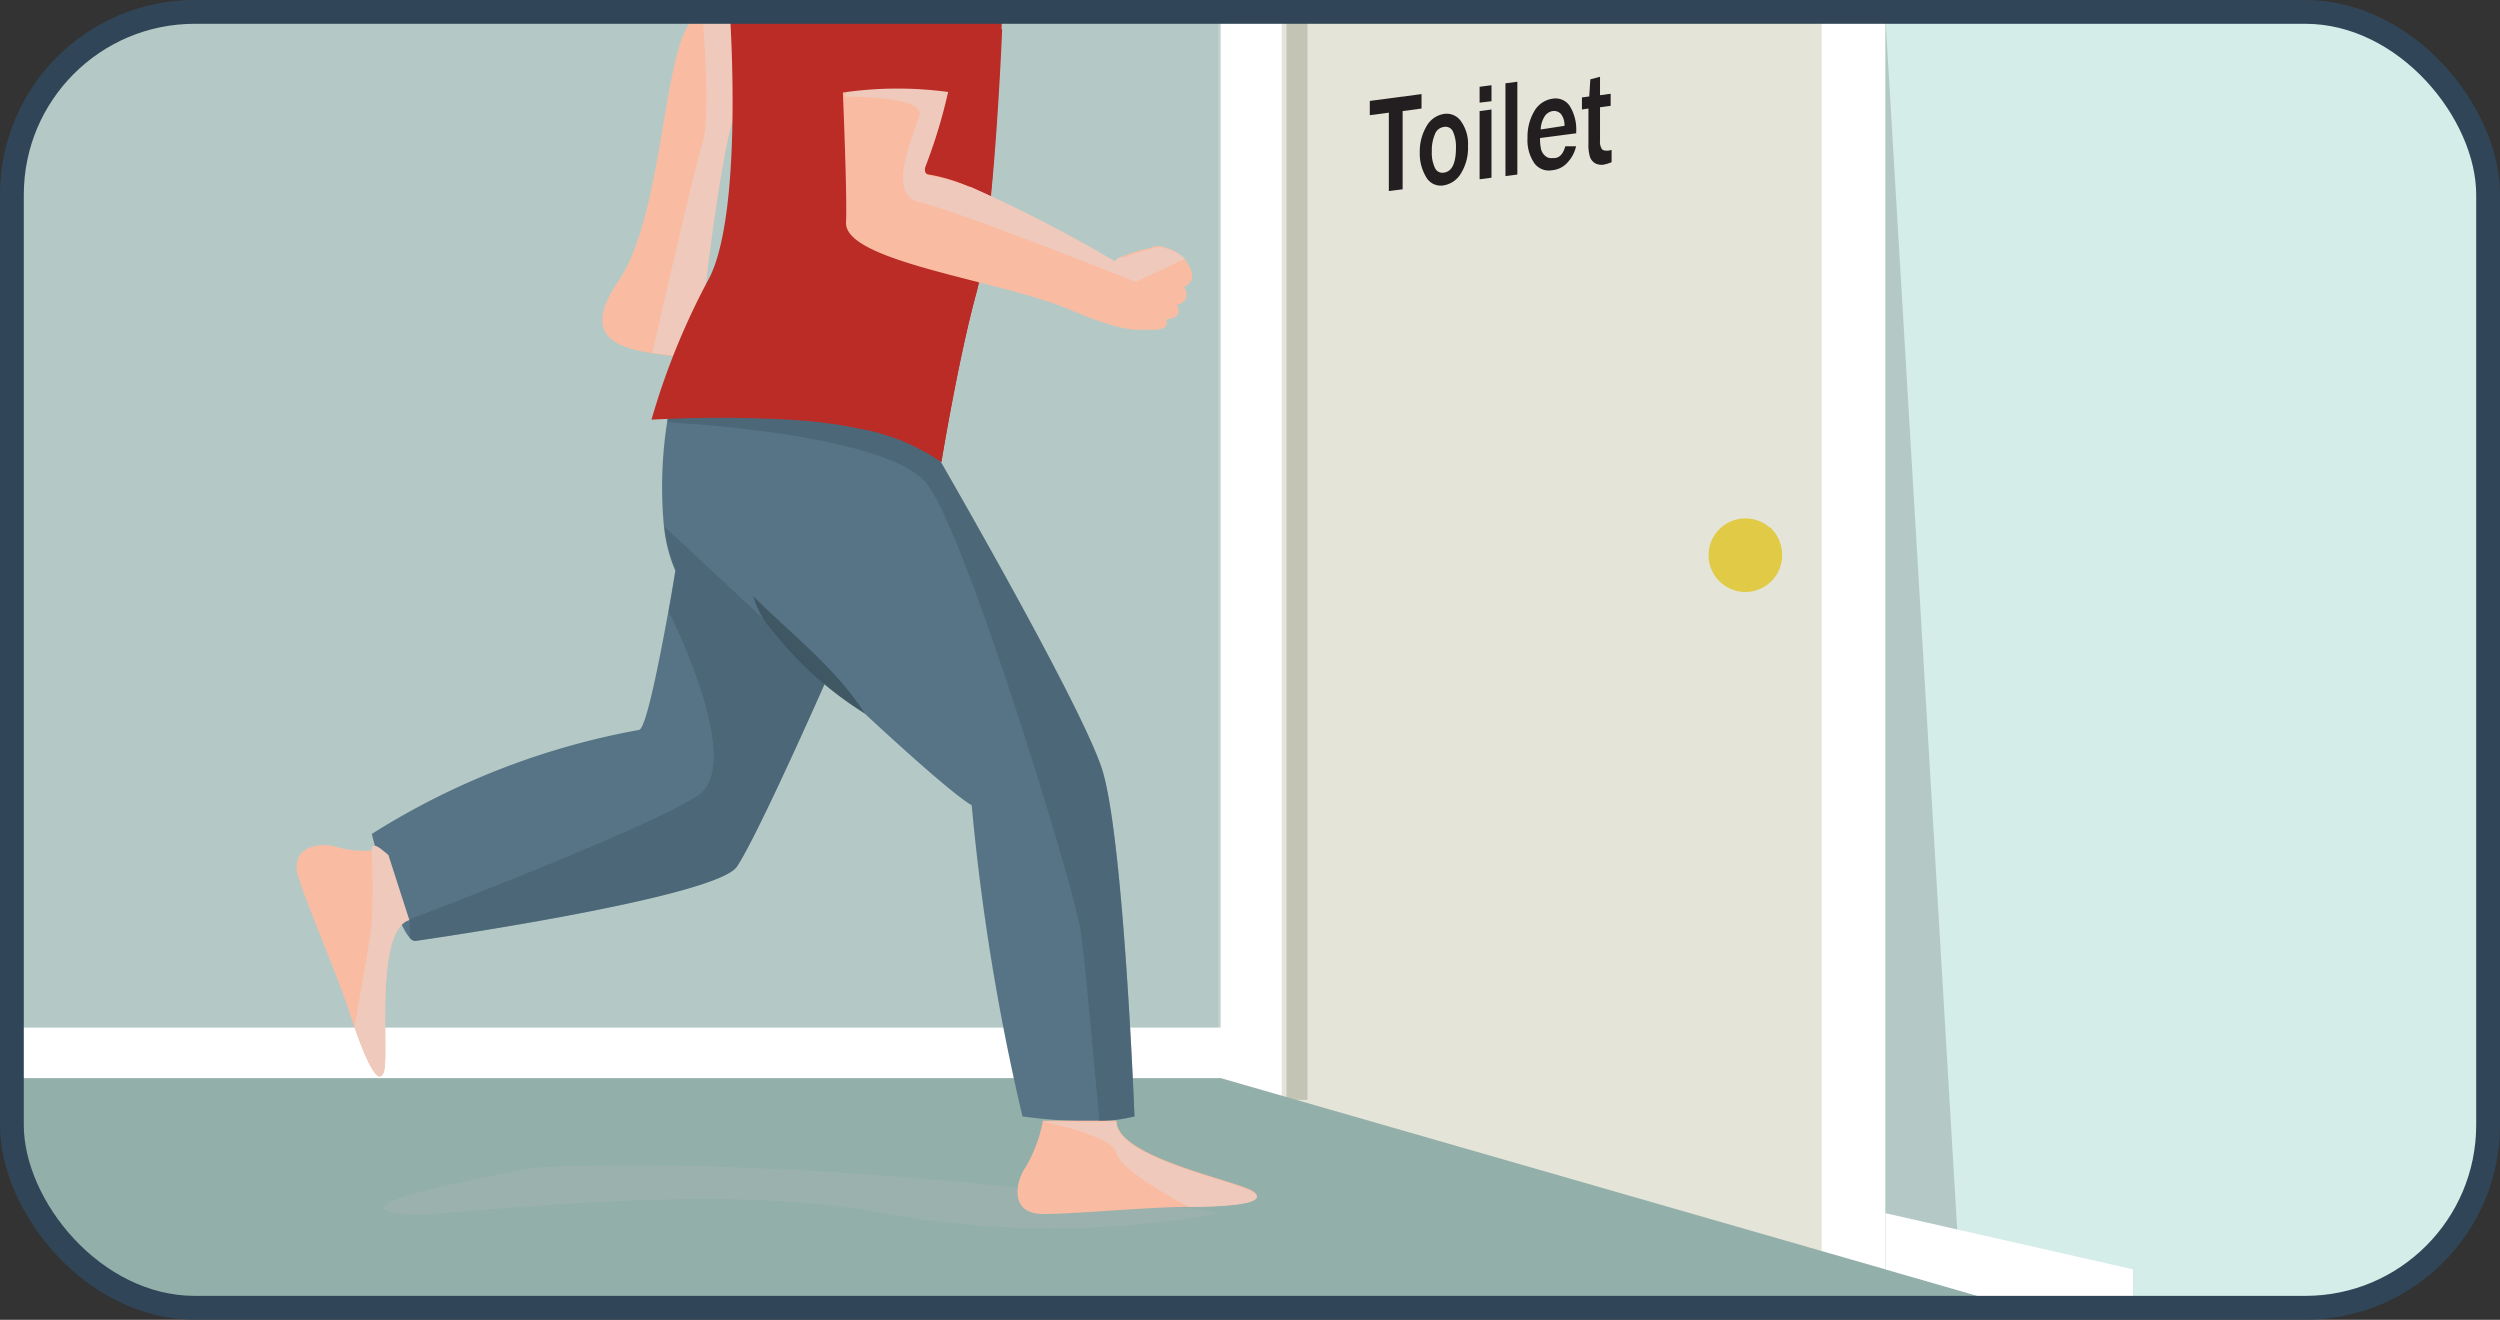
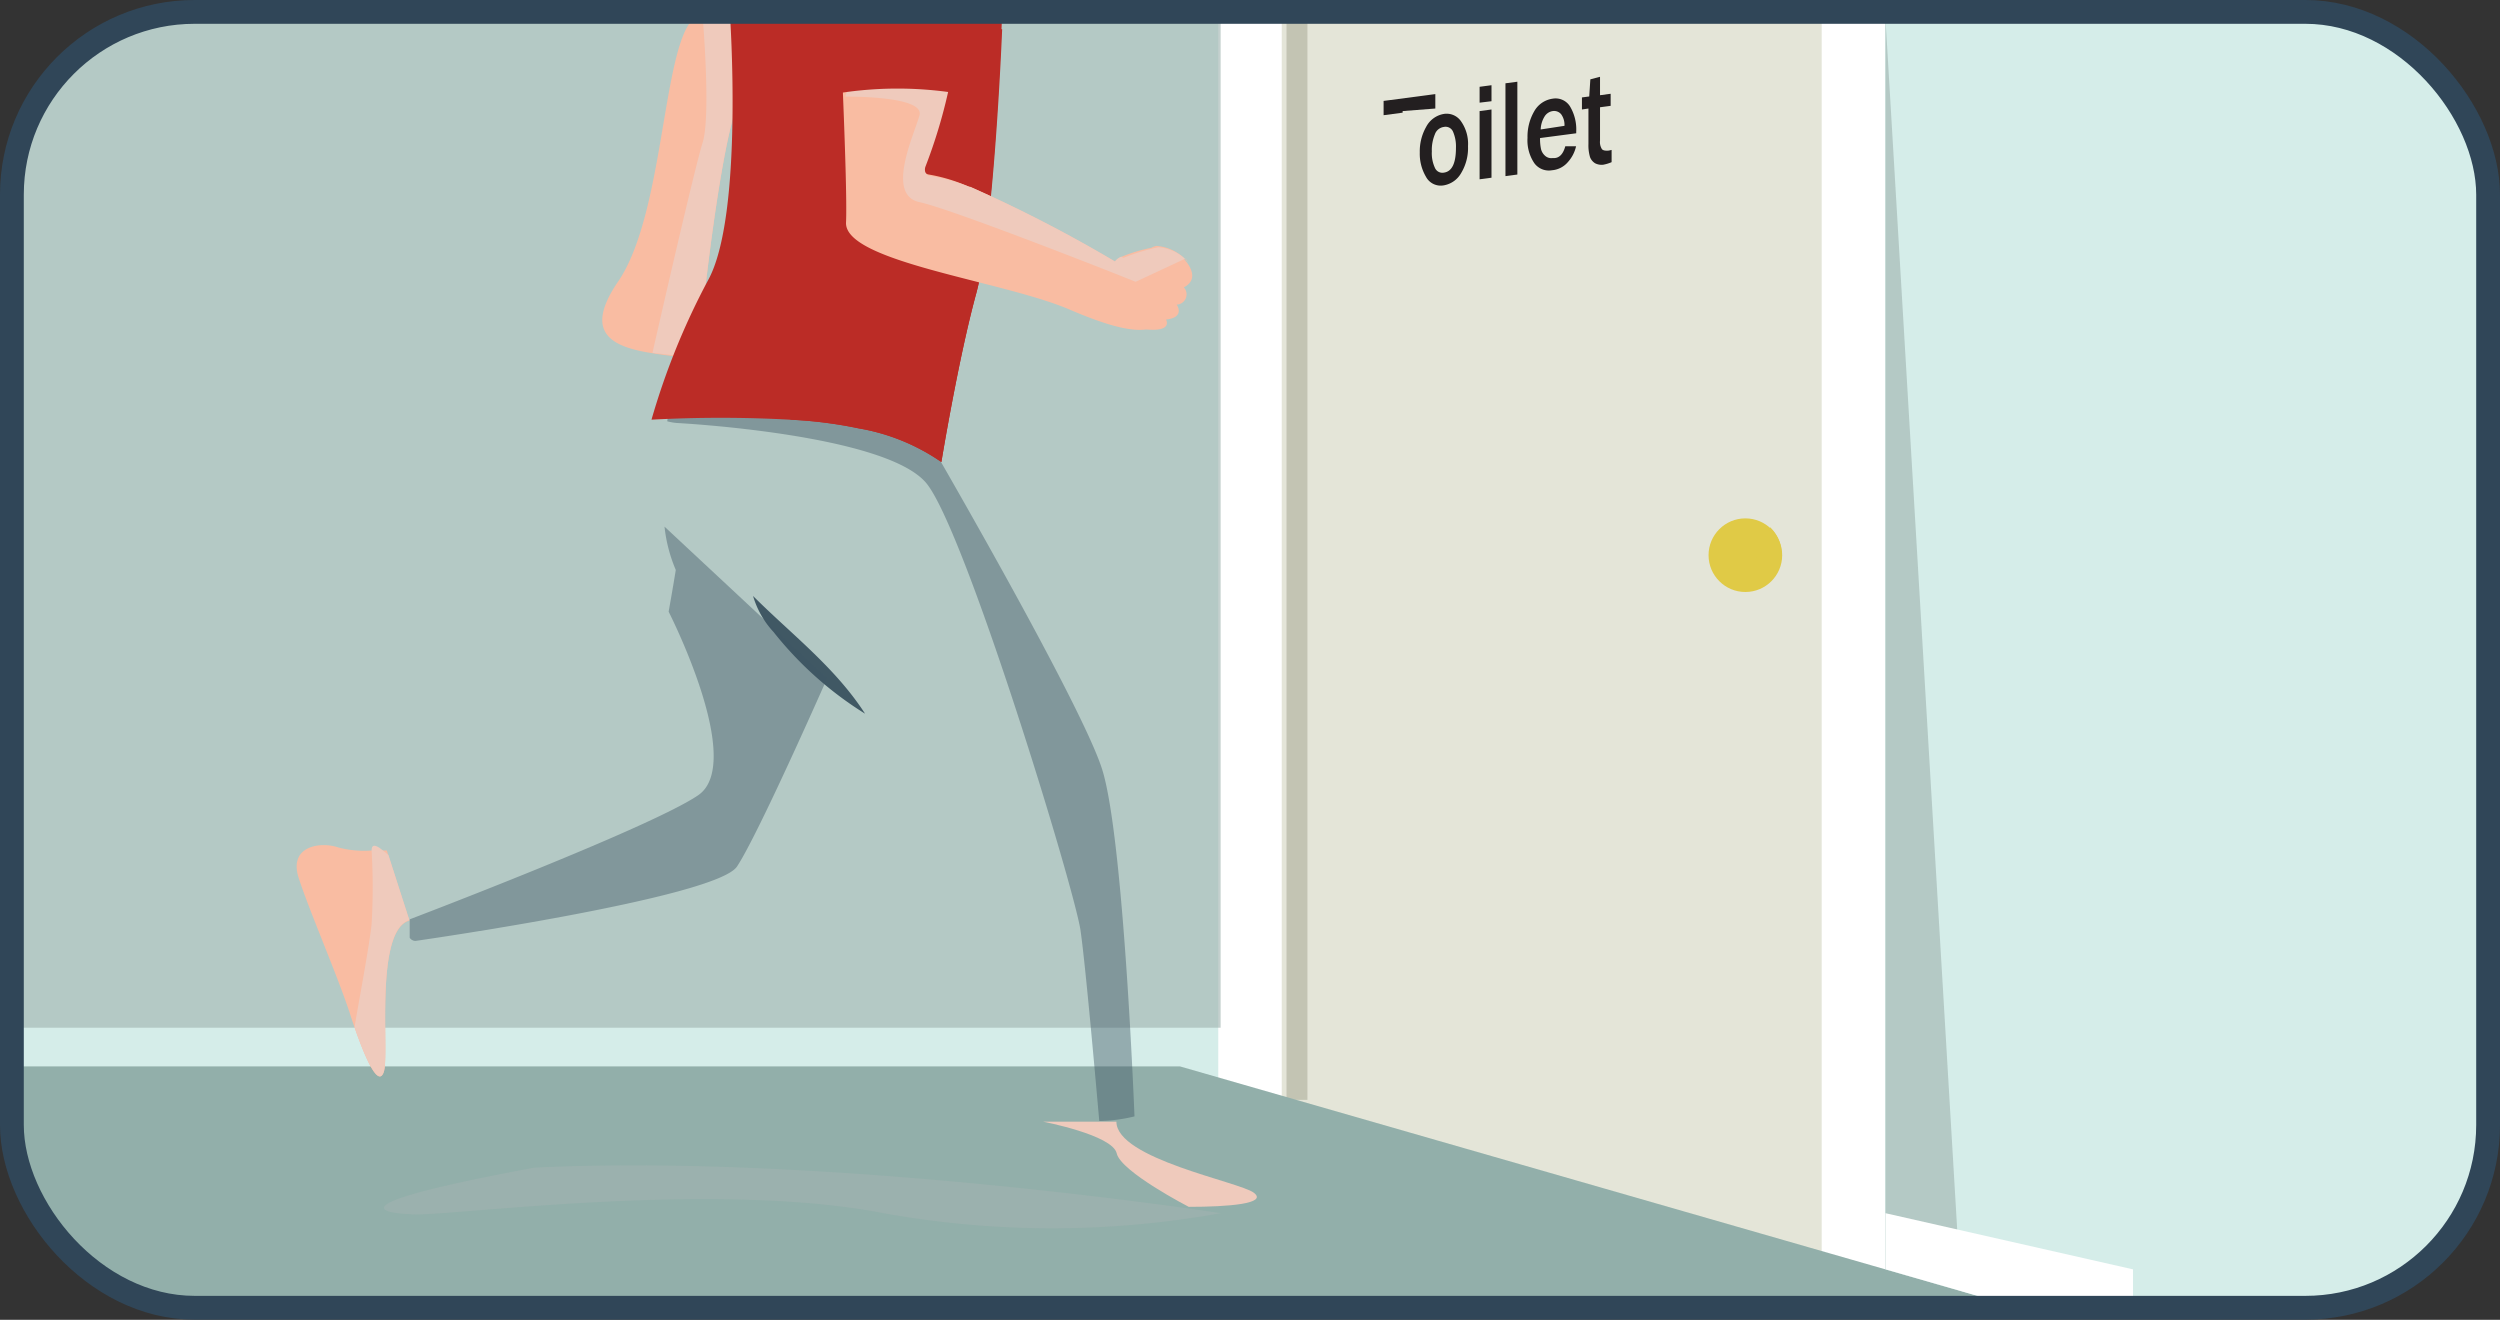
<svg xmlns="http://www.w3.org/2000/svg" viewBox="0 0 157.56 83.18">
  <rect x="0" y="0" width="157.56" height="83.18" fill="#333333" stroke="none" />
  <defs>
    <style>.cls-1,.cls-22{fill:none;}.cls-2{isolation:isolate;}.cls-3{clip-path:url(#clip-path);}.cls-4{fill:#d5ede9;}.cls-5{clip-path:url(#clip-path-2);}.cls-6{fill:#e4e5d8;stroke:#fff;stroke-width:4px;}.cls-22,.cls-6{stroke-miterlimit:10;}.cls-7{fill:#c3c4b3;}.cls-10,.cls-12,.cls-16,.cls-18,.cls-19,.cls-21,.cls-7{mix-blend-mode:multiply;}.cls-8{fill:#92afaa;}.cls-9{fill:#231f20;}.cls-10,.cls-16{fill:#9fb2af;}.cls-10{opacity:0.61;}.cls-11,.cls-12{fill:#e0ca46;}.cls-13{fill:#fff;}.cls-14{fill:#f9bca2;}.cls-15{fill:#577487;}.cls-16{opacity:0.77;}.cls-17,.cls-18{fill:#405864;}.cls-18{opacity:0.43;}.cls-19{fill:#efcabc;}.cls-20,.cls-21{fill:#bb2c26;}.cls-22{stroke:#304658;stroke-width:1.5px;}</style>
    <clipPath id="clip-path">
      <rect class="cls-1" x="0.75" y="0.75" width="156.06" height="81.67" rx="11.52" />
    </clipPath>
    <clipPath id="clip-path-2">
      <rect class="cls-1" x="0.75" y="1.17" width="147.58" height="84.47" />
    </clipPath>
  </defs>
  <g class="cls-2">
    <g id="Layer_1" data-name="Layer 1">
      <g class="cls-3">
        <rect class="cls-4" x="0.75" y="0.75" width="156.06" height="81.67" rx="11.52" />
        <g class="cls-5">
          <rect class="cls-6" x="78.78" y="-2.05" width="38.03" height="84.26" />
          <rect class="cls-7" x="81.08" y="-2.12" width="1.32" height="71.44" />
          <polygon class="cls-8" points="74.37 67.21 -3.5 67.21 -3.5 85.71 131.72 83.71 74.37 67.21" />
-           <path class="cls-9" d="M88.4,11.93l-.87.11V7.1l-1.2.16v-.9l3.26-.43v.91L88.4,7Z" />
+           <path class="cls-9" d="M88.4,11.93V7.1l-1.2.16v-.9l3.26-.43v.91L88.4,7Z" />
          <path class="cls-9" d="M91,11.68a1.05,1.05,0,0,1-1.13-.54,2.85,2.85,0,0,1-.39-1.53A3.12,3.12,0,0,1,89.88,8,1.55,1.55,0,0,1,91,7.18a1.1,1.1,0,0,1,1.09.48,2.46,2.46,0,0,1,.43,1.55,3.06,3.06,0,0,1-.44,1.71A1.56,1.56,0,0,1,91,11.68Zm0-.8c.51-.07.76-.59.76-1.57a2.33,2.33,0,0,0-.18-1A.51.51,0,0,0,91,8a.7.7,0,0,0-.57.47,2.56,2.56,0,0,0-.19,1.07,2.19,2.19,0,0,0,.2,1.05A.51.51,0,0,0,91,10.88Z" />
          <path class="cls-9" d="M94,6.38l-.75.09v-1l.75-.1Zm0,4.82-.75.1V7l.75-.1Z" />
          <path class="cls-9" d="M95.63,11l-.75.1V5.25l.75-.1Z" />
          <path class="cls-9" d="M98.65,9.22l.68,0a2.19,2.19,0,0,1-.52,1,1.47,1.47,0,0,1-1,.51,1.13,1.13,0,0,1-1.12-.46,2.56,2.56,0,0,1-.42-1.58,3.16,3.16,0,0,1,.42-1.67,1.58,1.58,0,0,1,1.16-.8,1.07,1.07,0,0,1,1.1.49,2.82,2.82,0,0,1,.39,1.58v.11l-2.28.3a3.14,3.14,0,0,0,.06.69.82.82,0,0,0,.26.43.58.58,0,0,0,.48.14C98.27,10,98.52,9.7,98.65,9.22ZM98.6,7.93a1.15,1.15,0,0,0-.21-.73A.58.58,0,0,0,97.86,7a.73.73,0,0,0-.52.35,1.65,1.65,0,0,0-.24.81Z" />
          <path class="cls-9" d="M101.57,9.45v.77a2.4,2.4,0,0,1-.52.16.89.89,0,0,1-.52-.09.78.78,0,0,1-.32-.39,2.6,2.6,0,0,1-.1-.82V6.84l-.41.06V6.14l.46-.06L100.23,5l.61-.16V6l.67-.09v.76l-.67.09V8.86a.85.85,0,0,0,.12.54c.07.08.21.11.43.09Z" />
          <polygon class="cls-10" points="118.83 80 123.58 81.37 118.83 1.17 118.83 80" />
          <rect class="cls-10" x="0.22" y="1.17" width="76.71" height="63.6" />
          <circle class="cls-11" cx="110" cy="34.99" r="2.32" />
          <path class="cls-12" d="M111.56,33.2a4,4,0,0,1-.07.46,3.89,3.89,0,0,1-1.17,1.9,5.76,5.76,0,0,1-1.82,1.1,2.29,2.29,0,0,0,1.5.57,2.32,2.32,0,0,0,1.56-4Z" />
-           <rect class="cls-13" x="0.22" y="64.77" width="76.71" height="3.18" />
          <polygon class="cls-13" points="118.83 80 127.26 82.43 134.43 82.21 134.43 80 118.83 76.46 118.83 80" />
          <path class="cls-14" d="M24.19,67.55c-.33,1-1.13-.74-1.84-2.79h0c-.1-.27-.19-.55-.28-.83-.77-2.38-2.6-6.58-3.25-8.61s1.42-2.29,2.5-1.91a6.34,6.34,0,0,0,2.1.19l.71,0h0l.25,0,.1.32,1.32,4.1C23.57,58.66,24.56,66.47,24.19,67.55Z" />
-           <path class="cls-15" d="M71.5,70.36a10,10,0,0,1-2.22.29,30,30,0,0,1-4.84-.29,141.6,141.6,0,0,1-3.2-19.61c-1.83-1.06-9.11-8-9.11-8v0c-.26.58-4.36,9.87-5.68,11.86s-20.26,4.69-20.26,4.69a.44.44,0,0,1-.37-.2c-1-1.12-2.39-6.54-2.39-6.54A47.26,47.26,0,0,1,40.29,46c.45-.17,1.29-4.49,1.82-7.4h0c.27-1.5.45-2.63.45-2.63a9.51,9.51,0,0,1-.71-2.73,26.57,26.57,0,0,1,.2-6.67l.06-.35c10.48-3.87,16.43,1.59,16.43,1.59s9.54,16.41,10.91,20.66S71.5,70.36,71.5,70.36Z" />
          <path class="cls-16" d="M25.81,76.52c1.75.26,18.81-2.21,29.88-.06a59.82,59.82,0,0,0,21.24,0s-24.37-3.78-43.25-2.87C18.91,76.33,25.81,76.52,25.81,76.52Z" />
          <path class="cls-17" d="M47.46,37.56c2.4,2.4,5.17,4.49,7.06,7.42a22.54,22.54,0,0,1-5.77-5.15,5.73,5.73,0,0,1-1.29-2.27Z" />
-           <path class="cls-14" d="M74.92,76.06c-2.51,0-7.06.45-9.19.45s-1.75-2.05-1.06-3a9.08,9.08,0,0,0,1.06-2.88h4.63c0,2.35,7.75,3.79,8.66,4.48S77.42,76.06,74.92,76.06Z" />
          <path class="cls-18" d="M52.13,42.75v0c-.26.58-4.36,9.87-5.68,11.86s-20.26,4.69-20.26,4.69a.44.44,0,0,1-.37-.2V57.94S41,52.17,44,50.12s-1.86-11.57-1.86-11.57h0c.27-1.5.45-2.63.45-2.63a9.51,9.51,0,0,1-.71-2.73Z" />
          <path class="cls-14" d="M58.65,5.32S52.56,4.42,49,5.1h0c-1.25.23-2.2.65-2.49,1.37-1.1,2.78-2.14,12.4-2.14,12.4a8.85,8.85,0,0,1,1.34,2.58c.14.61,0,1.12-.62,1.23a.26.26,0,0,1-.15,0,2.55,2.55,0,0,1-.72,0c-1-.16-2.1-.25-3.12-.42C38.57,21.86,36.7,21,39,17.68,42.12,13,41.71,1.06,44.28.92A35.68,35.68,0,0,0,48.23.36h.06c4.76-.9,11.05-2.49,11.05-2.49S64.53,1.67,58.65,5.32Z" />
          <path class="cls-19" d="M53.4,2.9,49,5.1h0c-1.25.23-2.2.65-2.49,1.37-1.1,2.78-2.14,12.4-2.14,12.4a8.85,8.85,0,0,1,1.34,2.58l-.62,1.23,0,0-.13,0-3.84-.44S43.74,10.7,44.28,9s0-8,0-8L48.23.36h.06L52.13-.2Z" />
          <path class="cls-18" d="M71.5,70.36a10,10,0,0,1-2.22.29c-.21-2.39-.87-9.86-1.18-12-.37-2.6-7.2-25-9.68-28.15s-15.75-3.84-15.75-3.84a3.22,3.22,0,0,1-.62-.11l.06-.35c10.48-3.87,16.43,1.59,16.43,1.59s9.54,16.41,10.91,20.66S71.5,70.36,71.5,70.36Z" />
          <path class="cls-20" d="M63.16.84s-.49,13.47-1.63,17.64-2.2,10.64-2.2,10.64A13,13,0,0,0,54.13,27a27.12,27.12,0,0,0-4.36-.55,80,80,0,0,0-8.71,0,45,45,0,0,1,3.55-8.76C46.89,13.63,46,.84,46,.84Z" />
          <path class="cls-21" d="M63.16,1.84s-.49,12.47-1.63,16.64-2.2,10.64-2.2,10.64A13,13,0,0,0,54.13,27a27.12,27.12,0,0,0-4.36-.55,17.12,17.12,0,0,0,5.44-4.06C57,19.94,58.35,1.84,58.35,1.84Z" />
          <path class="cls-14" d="M74.61,18.11a.65.65,0,0,1-.45,1.09s.57.8-.67.94c0,0,.44.76-1.17.63l-.14,0c-1,.12-2.51-.29-4.77-1.26-4.2-1.81-14.21-3-14.09-5.49S52.8-1.36,52.8-1.36,57.42-5.84,60,.56A8,8,0,0,1,60,4a.44.44,0,0,1,0,.1,32.59,32.59,0,0,1-1.74,6.3.47.47,0,0,0,.07.5.35.35,0,0,0,.21.1,10.59,10.59,0,0,1,2.55.78l.05,0a86.74,86.74,0,0,1,9.13,4.71.89.89,0,0,1,.4-.3,9.66,9.66,0,0,1,1.89-.57h0a.87.87,0,0,1,.34-.12,2.82,2.82,0,0,1,1.65.7l0,0h0l0,0a.08.08,0,0,1,0,0l.18.25C75.13,16.94,75.45,17.68,74.61,18.11Z" />
          <path class="cls-14" d="M74.85,16.52l-.18-.25A.48.48,0,0,1,74.85,16.52Z" />
          <path class="cls-19" d="M74.68,16.31l-3.11,1.45-.7-.28c-2.51-1-11.09-4.35-12.92-4.74-2.14-.46-.35-4.22,0-5.47s-4.67-1.18-4.67-1.18c.28-1.49,3.94-1.91,6.72-2h.09a33,33,0,0,1-1.76,6.4.55.55,0,0,0,0,.4.36.36,0,0,0,.28.2,11.64,11.64,0,0,1,2.48.68l.05,0a86.74,86.74,0,0,1,9.13,4.71.89.89,0,0,1,.4-.3l.13.07a13.51,13.51,0,0,1,2.2-.67,2.82,2.82,0,0,1,1.65.7l0,0Z" />
          <path class="cls-19" d="M24.19,67.55c-.33,1-1.13-.74-1.84-2.79h0c0-.25.9-4.89,1.07-6.52a39.14,39.14,0,0,0,0-4.64c0-.43.28-.36.71,0h0c.11.09.23.18.35.29l1.32,4.1C23.57,58.66,24.56,66.47,24.19,67.55Z" />
          <path class="cls-19" d="M74.92,76.06s-4.28-2.21-4.54-3.37-4.65-2-4.65-2h4.63c0,2.35,7.75,3.79,8.66,4.48S77.42,76.06,74.92,76.06Z" />
          <path class="cls-20" d="M52.13,6A23.76,23.76,0,0,1,61,6V-.2H52.13Z" />
        </g>
      </g>
      <rect class="cls-22" x="0.75" y="0.75" width="156.06" height="81.67" rx="11.52" />
    </g>
  </g>
</svg>